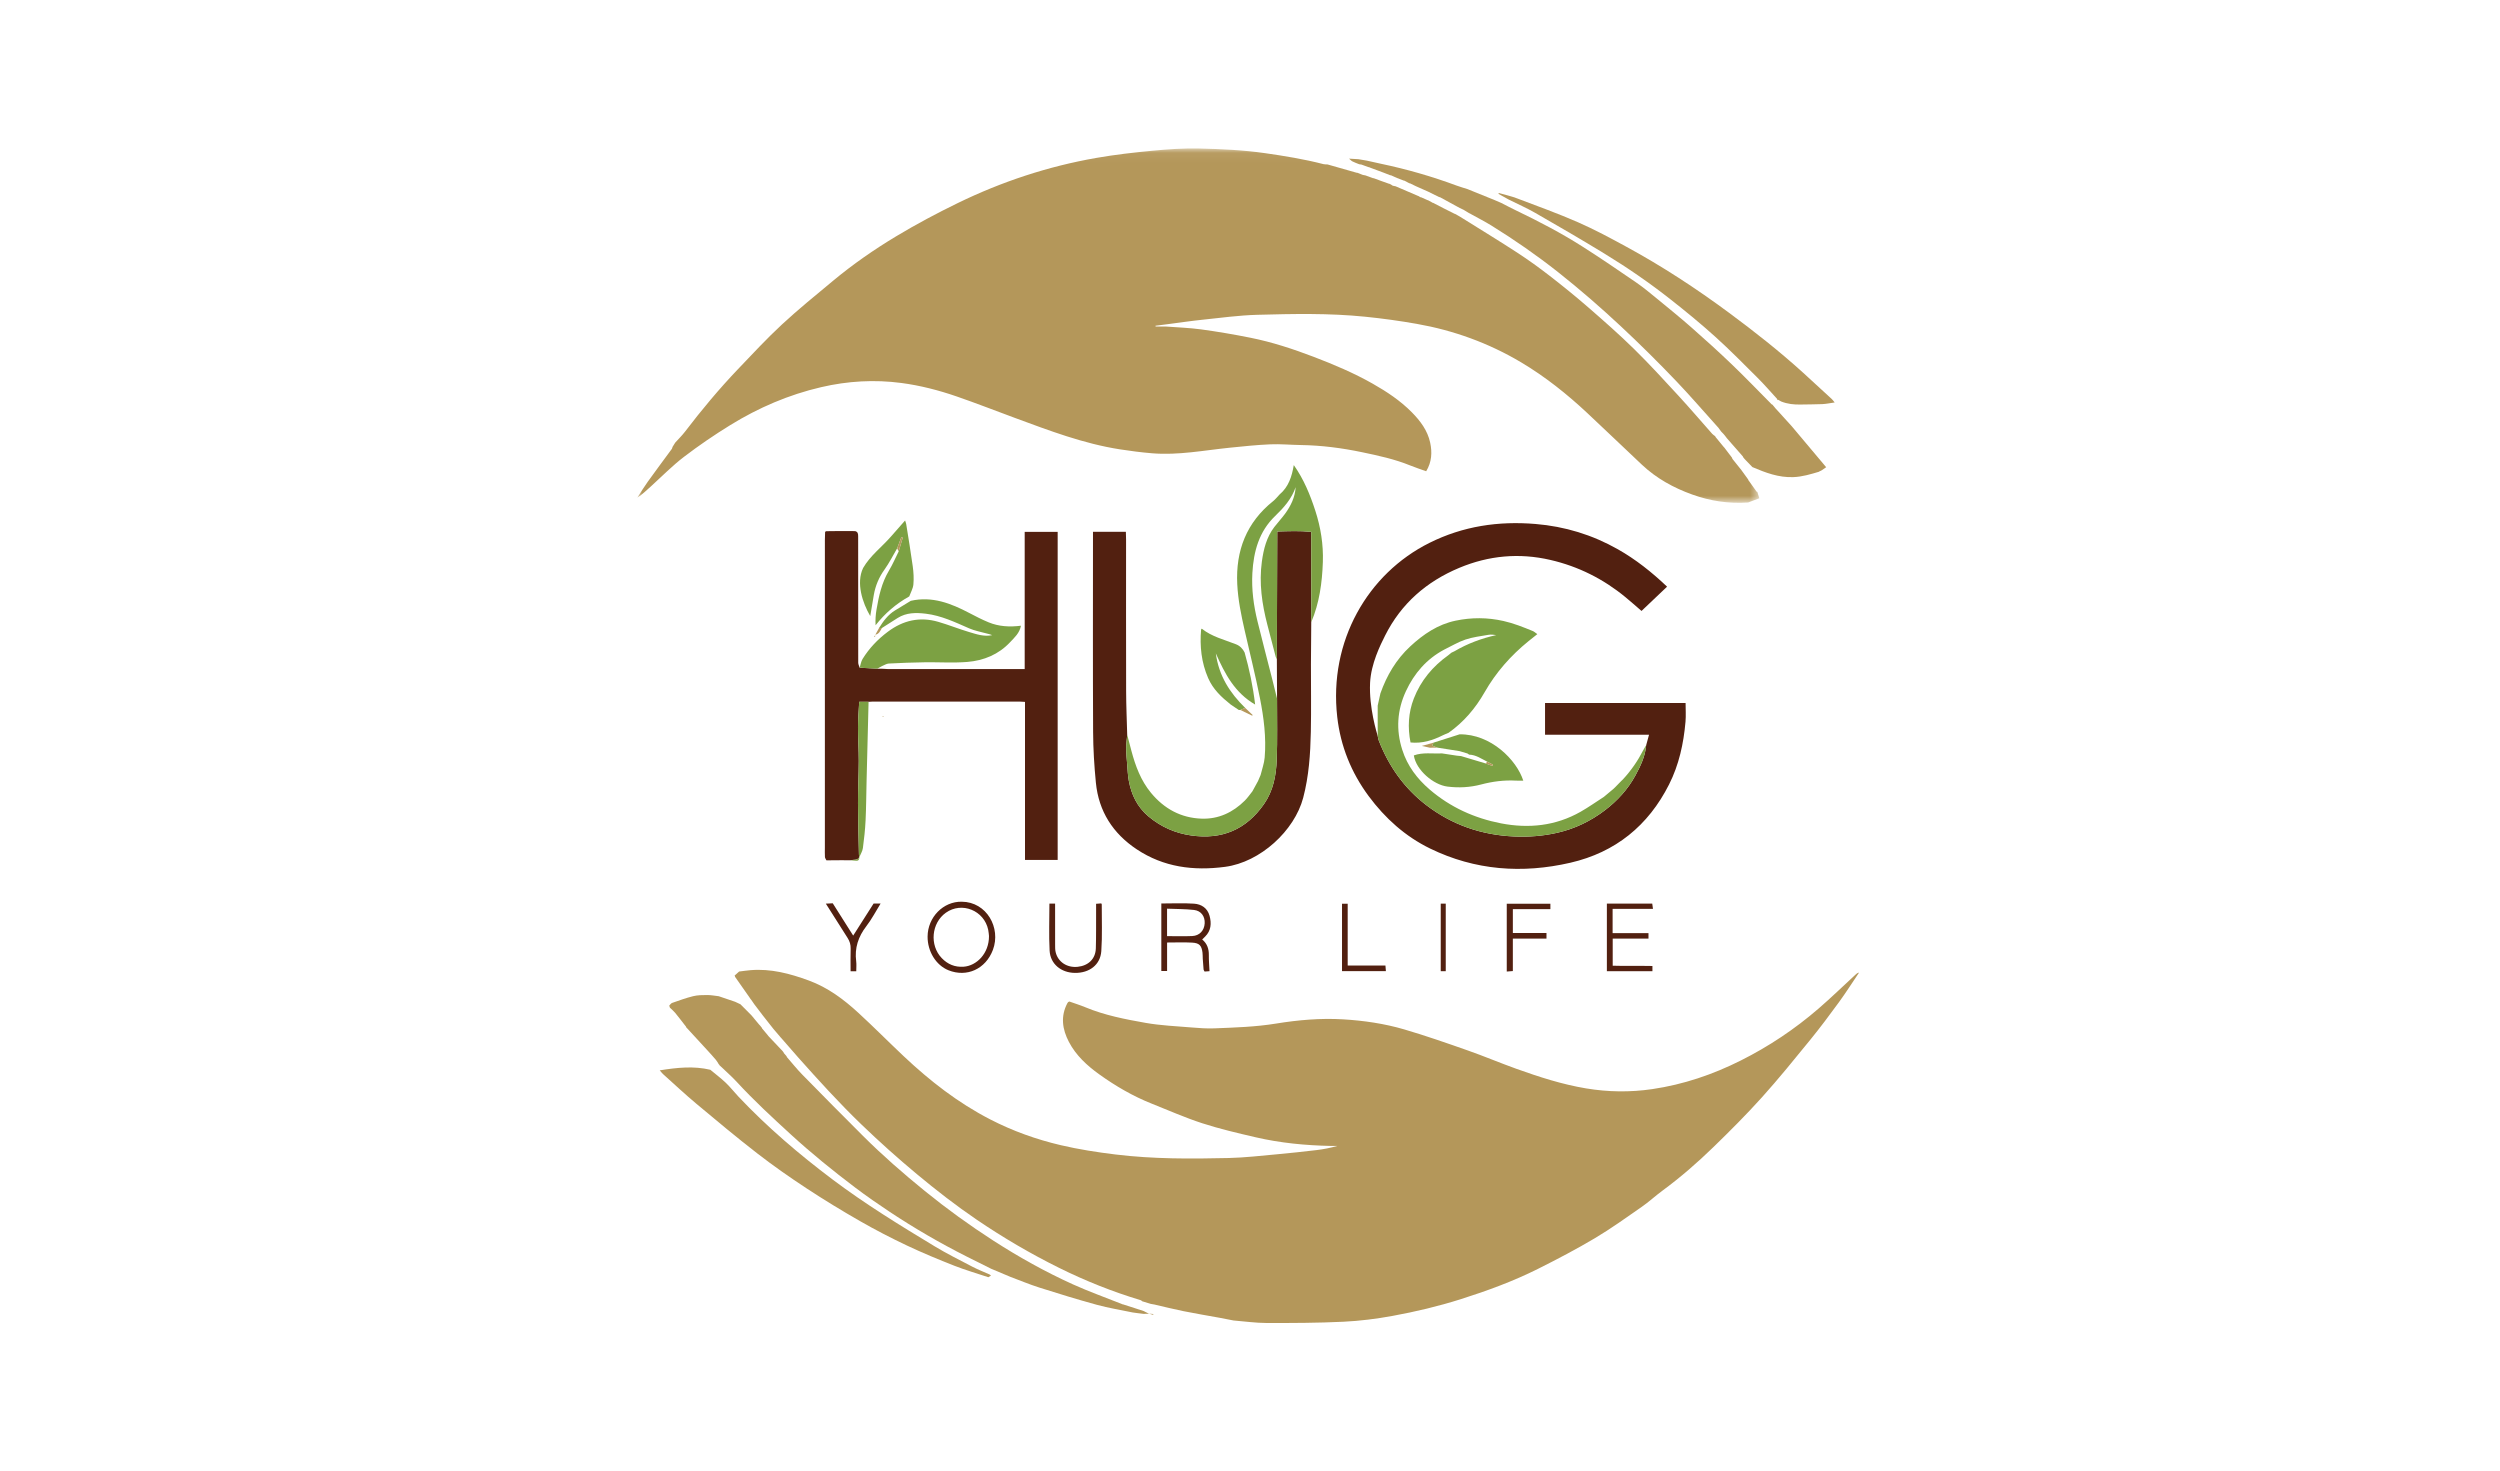
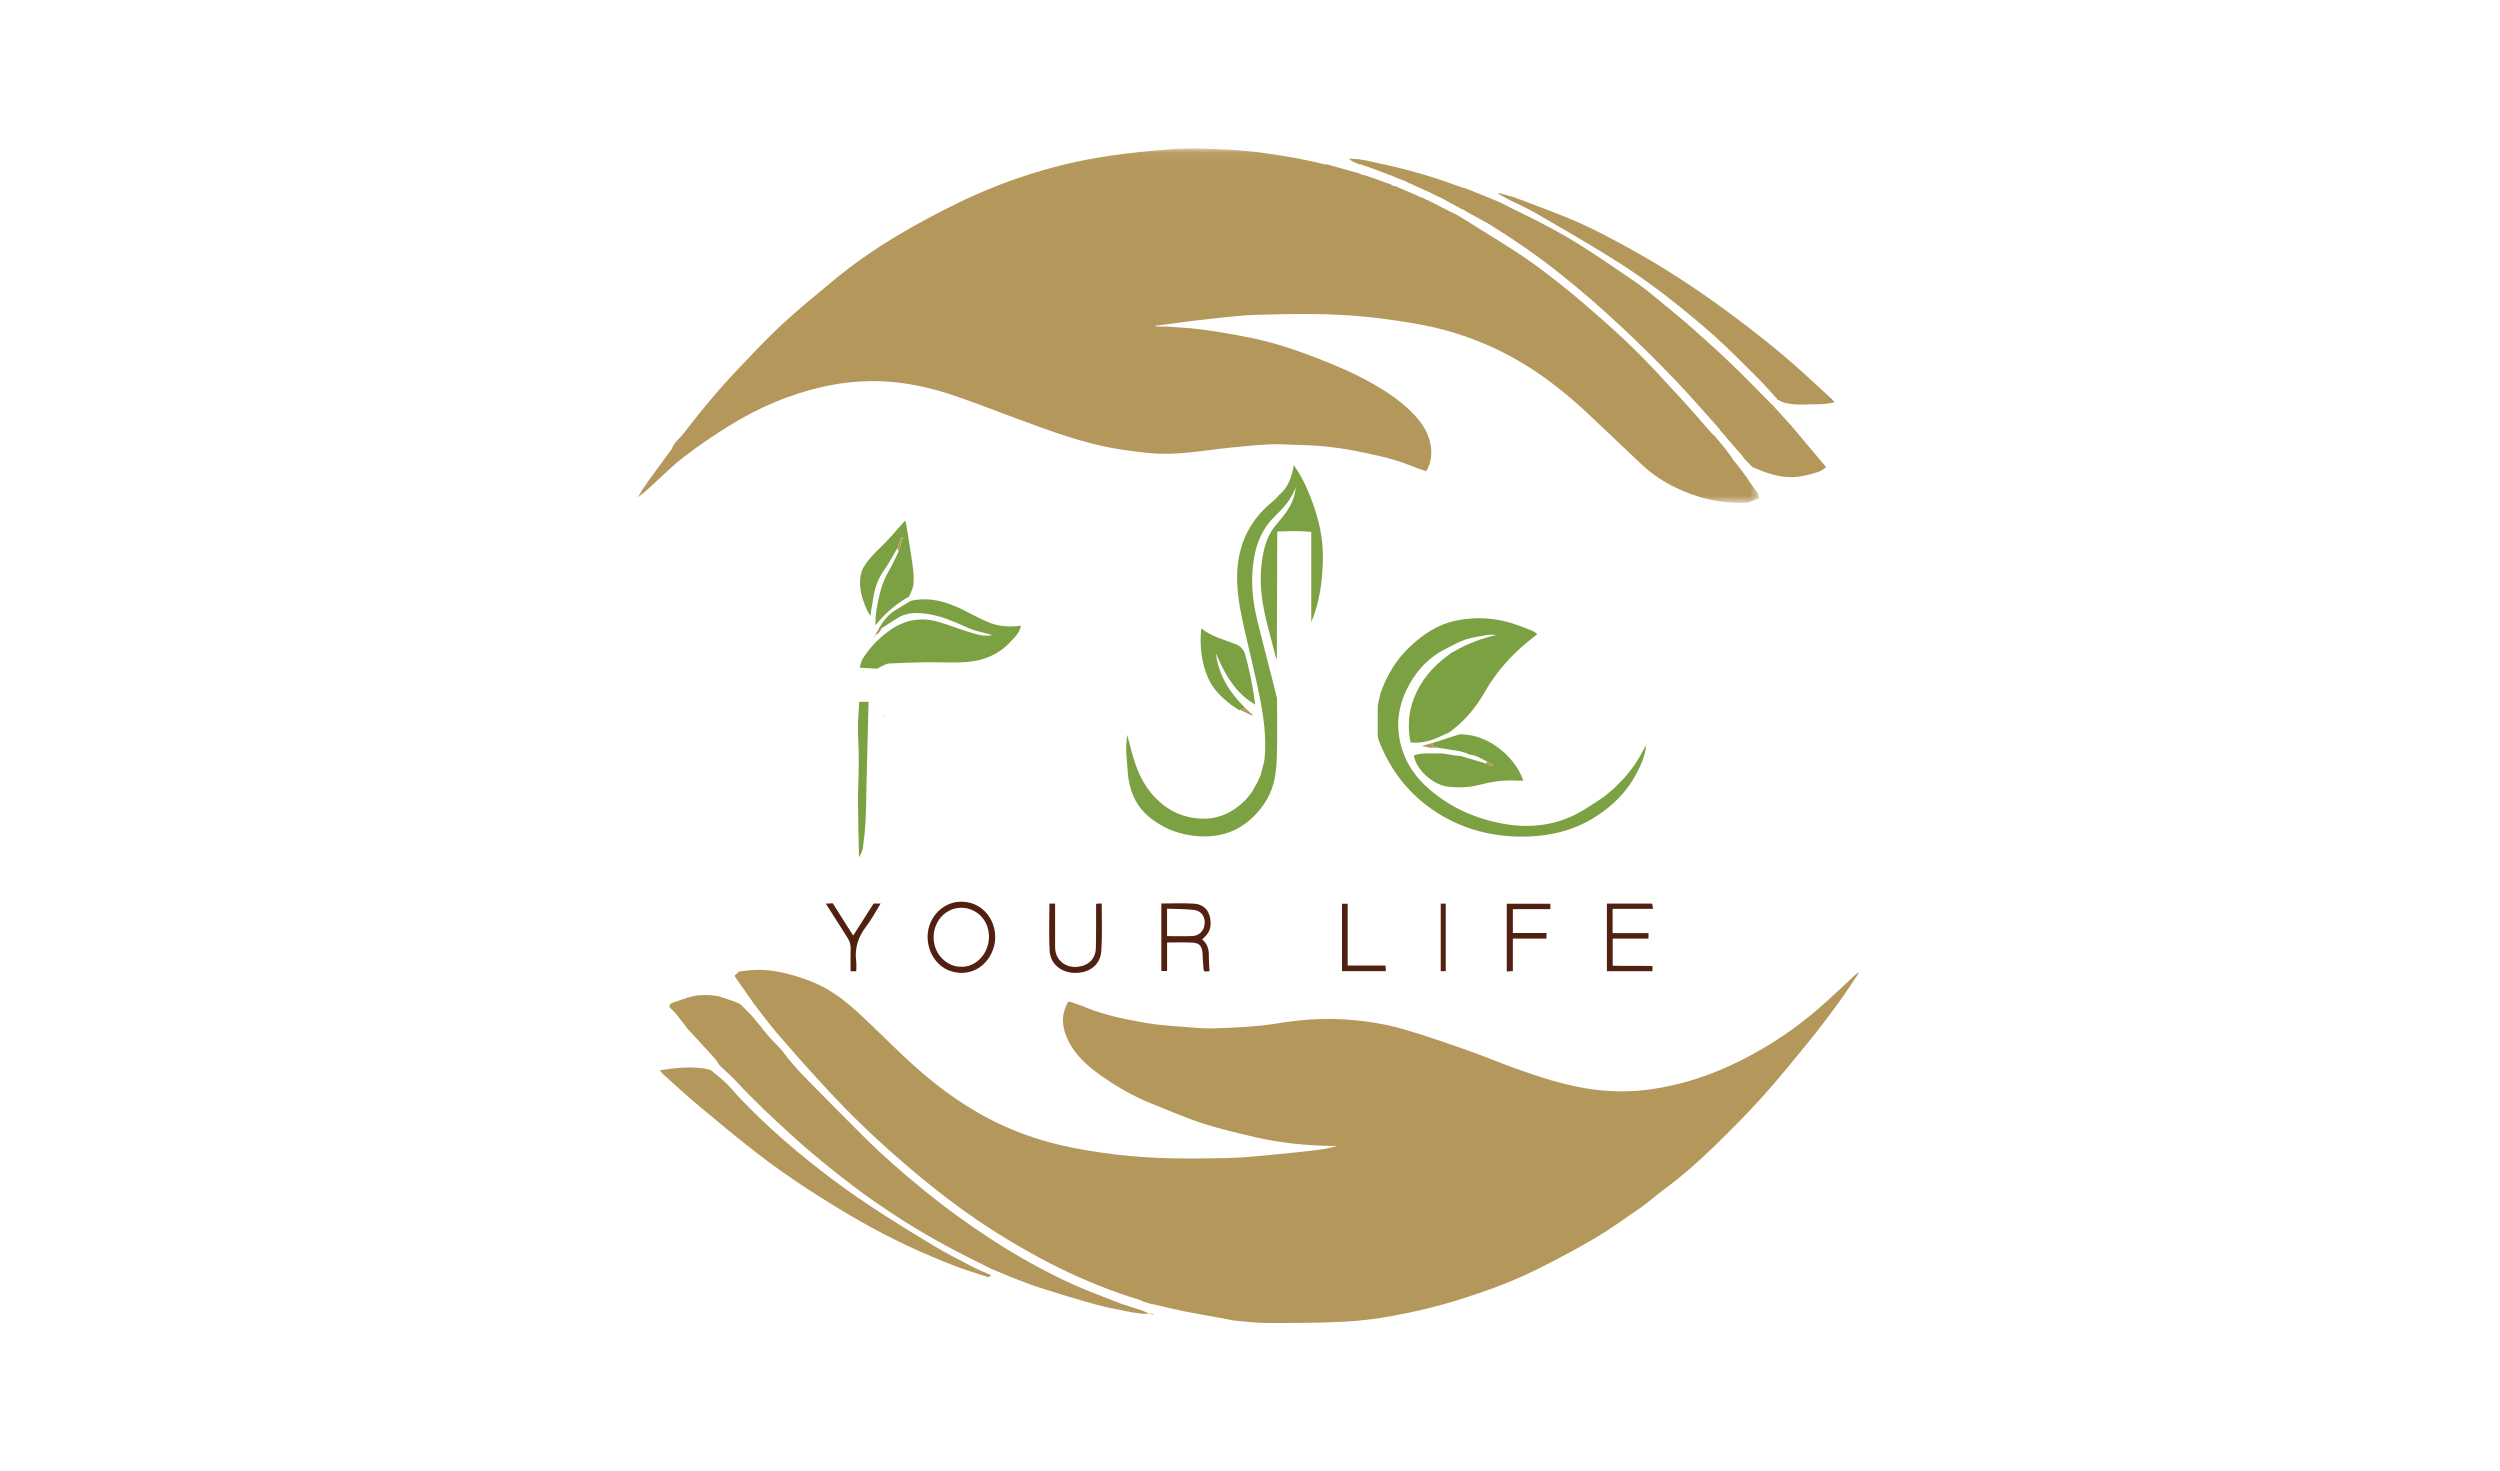
<svg xmlns="http://www.w3.org/2000/svg" xmlns:xlink="http://www.w3.org/1999/xlink" width="255" height="150" viewBox="0 0 255 150">
  <defs>
    <polygon id="hug-your-life-a" points="0 .053 114.453 .053 114.453 36.202 0 36.202" />
    <polygon id="hug-your-life-c" points="0 119.947 124.622 119.947 124.622 .139 0 .139" />
  </defs>
  <g fill="none" fill-rule="evenodd" transform="translate(65 15)">
    <g transform="translate(0 .086)">
      <mask id="hug-your-life-b" fill="#fff">
        <use xlink:href="#hug-your-life-a" />
      </mask>
      <path fill="#B4975A" d="M3.872,30.063 C4.208,29.689 4.572,29.336 4.876,28.938 C6.572,26.715 8.361,24.571 10.291,22.549 C11.761,21.01 13.212,19.445 14.771,17.999 C16.443,16.45 18.22,15.011 19.974,13.552 C22,11.868 24.164,10.365 26.416,9.012 C28.45,7.79 30.552,6.669 32.686,5.63 C37.179,3.443 41.894,1.883 46.82,1.022 C48.699,0.693 50.602,0.473 52.503,0.293 C54.109,0.141 55.731,0.02 57.341,0.061 C59.573,0.119 61.807,0.214 64.029,0.535 C66.036,0.825 68.03,1.145 69.993,1.656 C70.124,1.69 70.268,1.678 70.407,1.687 C71.376,1.963 72.346,2.24 73.316,2.516 C73.355,2.537 73.396,2.543 73.44,2.534 C73.628,2.607 73.816,2.681 74.004,2.754 C74.096,2.772 74.188,2.79 74.279,2.807 C74.515,2.893 74.75,2.978 74.985,3.064 C75.023,3.089 75.064,3.097 75.109,3.088 C75.346,3.175 75.582,3.263 75.818,3.35 L75.826,3.354 C76.1,3.451 76.374,3.548 76.648,3.645 C76.675,3.668 76.705,3.674 76.739,3.661 C76.802,3.697 76.865,3.733 76.928,3.769 L76.936,3.775 C76.977,3.802 77.019,3.829 77.061,3.857 C77.157,3.876 77.252,3.895 77.348,3.914 C78.125,4.247 78.903,4.58 79.68,4.914 L79.686,4.908 C79.739,4.942 79.791,4.976 79.843,5.01 C79.878,5.036 79.917,5.046 79.961,5.04 C80.154,5.126 80.347,5.212 80.54,5.298 C80.568,5.326 80.601,5.335 80.639,5.327 C80.791,5.41 80.944,5.493 81.096,5.575 C81.119,5.604 81.149,5.615 81.186,5.608 C81.526,5.785 81.867,5.961 82.207,6.138 L82.209,6.139 L83.317,6.696 L83.356,6.723 L83.403,6.723 L83.866,6.985 L83.863,6.982 C84.006,7.071 84.149,7.159 84.292,7.248 L84.296,7.25 C86.124,8.395 87.967,9.515 89.773,10.693 C90.905,11.432 92.005,12.225 93.073,13.053 C94.42,14.098 95.746,15.172 97.031,16.29 C98.611,17.663 100.185,19.049 101.677,20.514 C103.245,22.054 104.731,23.68 106.22,25.297 C107.386,26.563 108.501,27.875 109.644,29.163 C109.732,29.263 109.855,29.332 109.963,29.416 C109.957,29.45 109.968,29.478 109.995,29.5 C110.266,29.83 110.537,30.16 110.807,30.49 L110.805,30.486 C110.85,30.536 110.896,30.587 110.941,30.637 C110.941,30.637 110.934,30.638 110.934,30.638 C111.175,30.954 111.415,31.27 111.655,31.586 C111.672,31.63 111.69,31.675 111.707,31.719 L112.489,32.697 L112.491,32.7 C112.533,32.751 112.575,32.802 112.618,32.853 L112.611,32.851 C112.846,33.175 113.081,33.5 113.316,33.824 C113.316,33.874 113.336,33.914 113.376,33.945 L114.159,35.044 C114.18,35.074 114.21,35.088 114.247,35.086 C114.312,35.291 114.377,35.496 114.453,35.738 C114.049,35.89 113.679,36.029 113.31,36.169 C111.347,36.306 109.45,36.021 107.599,35.353 C105.69,34.666 103.951,33.705 102.468,32.309 C100.62,30.568 98.787,28.809 96.934,27.073 C94.84,25.112 92.604,23.328 90.136,21.862 C86.837,19.903 83.284,18.613 79.503,17.947 C77.755,17.639 76.004,17.396 74.237,17.218 C70.566,16.848 66.892,16.924 63.219,17.025 C61.357,17.077 59.498,17.335 57.641,17.528 C56.473,17.649 55.31,17.824 54.144,17.975 C53.717,18.029 53.289,18.084 52.862,18.138 C52.864,18.164 52.867,18.19 52.869,18.217 L53.876,18.217 C55.094,18.311 56.321,18.349 57.529,18.514 C59.214,18.745 60.894,19.032 62.562,19.367 C64.755,19.808 66.878,20.504 68.966,21.3 C71.035,22.089 73.075,22.951 75.004,24.043 C76.448,24.861 77.834,25.779 79.008,26.969 C79.876,27.849 80.614,28.827 80.879,30.069 C81.09,31.06 81.042,32.034 80.472,32.982 C79.911,32.78 79.367,32.607 78.841,32.391 C77.255,31.744 75.591,31.387 73.926,31.039 C71.87,30.609 69.792,30.339 67.687,30.308 C66.649,30.293 65.608,30.191 64.573,30.235 C63.194,30.294 61.818,30.439 60.444,30.579 C57.808,30.847 55.189,31.369 52.522,31.149 C51.423,31.059 50.326,30.918 49.237,30.748 C45.525,30.169 42.034,28.838 38.533,27.546 C36.548,26.813 34.576,26.041 32.575,25.35 C30.746,24.718 28.864,24.233 26.949,23.979 C24.207,23.616 21.476,23.773 18.766,24.403 C15.453,25.172 12.375,26.495 9.495,28.27 C7.869,29.272 6.283,30.353 4.766,31.512 C3.581,32.417 2.528,33.495 1.421,34.5 C0.97,34.91 0.53,35.332 -1.39049826e-05,35.68 C0.357,35.134 0.696,34.574 1.076,34.045 C1.883,32.921 2.712,31.814 3.529,30.698 C3.567,30.645 3.574,30.569 3.596,30.504 C3.688,30.357 3.78,30.21 3.872,30.063" mask="url(#hug-your-life-b)" />
    </g>
    <path fill="#B4975A" d="M52.752,118.062 C52.63,118.041 52.509,118.02 52.387,117.999 C52.095,117.91 51.804,117.822 51.512,117.733 L51.516,117.736 C51.462,117.696 51.413,117.636 51.353,117.619 C48.479,116.756 45.699,115.646 43.015,114.315 C40.107,112.874 37.31,111.233 34.623,109.406 C32.503,107.965 30.485,106.396 28.515,104.756 C26.569,103.135 24.687,101.451 22.862,99.693 C20.591,97.506 18.477,95.175 16.383,92.823 C15.817,92.187 15.263,91.54 14.704,90.898 L14.705,90.9 C14.659,90.85 14.614,90.801 14.568,90.751 L14.574,90.752 C14.339,90.476 14.104,90.201 13.868,89.925 L13.871,89.927 C13.503,89.459 13.134,88.992 12.766,88.524 L12.77,88.527 C12.488,88.158 12.207,87.788 11.926,87.418 L11.929,87.422 C11.834,87.284 11.739,87.145 11.644,87.007 L11.646,87.01 C11.604,86.958 11.562,86.905 11.52,86.852 L11.526,86.849 C11.009,86.113 10.493,85.376 9.977,84.639 C9.977,84.59 9.96,84.549 9.925,84.514 C10.08,84.375 10.235,84.235 10.39,84.096 C10.778,84.049 11.165,83.99 11.555,83.957 C13.627,83.785 15.572,84.305 17.496,85.011 C19.446,85.727 21.064,86.939 22.564,88.318 C24.127,89.756 25.623,91.266 27.167,92.724 C29.843,95.248 32.72,97.489 36.011,99.183 C38.304,100.364 40.703,101.223 43.195,101.807 C45.031,102.237 46.898,102.528 48.778,102.757 C52.626,103.227 56.484,103.209 60.343,103.117 C61.976,103.078 63.607,102.886 65.237,102.739 C66.591,102.616 67.944,102.468 69.294,102.308 C70,102.224 70.7,102.088 71.404,101.885 C71.17,101.885 70.935,101.889 70.701,101.884 C68.136,101.831 65.589,101.584 63.089,101.005 C61.255,100.58 59.415,100.15 57.626,99.571 C55.879,99.005 54.192,98.254 52.483,97.575 C50.566,96.813 48.791,95.78 47.124,94.584 C45.889,93.698 44.755,92.663 44.029,91.277 C43.352,89.982 43.16,88.663 43.878,87.313 C43.899,87.274 43.93,87.239 43.961,87.207 C43.975,87.192 44,87.187 44.074,87.154 C44.593,87.34 45.162,87.515 45.709,87.742 C47.681,88.561 49.766,88.965 51.846,89.332 C53.385,89.603 54.961,89.67 56.523,89.8 C57.304,89.866 58.092,89.923 58.874,89.892 C60.97,89.809 63.067,89.744 65.146,89.406 C67.405,89.039 69.683,88.837 71.974,88.972 C74.093,89.097 76.196,89.402 78.231,89.999 C80.412,90.64 82.564,91.391 84.71,92.145 C86.38,92.731 88.012,93.424 89.678,94.021 C91.998,94.853 94.347,95.611 96.782,96.017 C99.02,96.389 101.27,96.423 103.536,96.089 C106.718,95.621 109.702,94.605 112.566,93.169 C115.429,91.733 118.071,89.967 120.49,87.877 C121.783,86.76 123.01,85.567 124.267,84.409 C124.361,84.322 124.452,84.232 124.622,84.207 C123.943,85.212 123.292,86.237 122.578,87.217 C121.628,88.52 120.661,89.814 119.643,91.065 C118.029,93.047 116.419,95.036 114.71,96.935 C113.134,98.686 111.464,100.357 109.773,101.999 C108.138,103.588 106.417,105.087 104.576,106.441 C103.851,106.975 103.187,107.593 102.449,108.106 C100.88,109.197 99.324,110.317 97.683,111.293 C95.804,112.41 93.861,113.428 91.906,114.409 C89.369,115.681 86.71,116.656 84.004,117.515 C81.717,118.24 79.389,118.792 77.038,119.222 C75.386,119.524 73.706,119.737 72.03,119.817 C69.422,119.942 66.807,119.952 64.196,119.946 C63.069,119.943 61.944,119.779 60.818,119.689 C60.35,119.597 59.882,119.502 59.413,119.416 C58.174,119.189 56.932,118.984 55.697,118.735 C54.71,118.537 53.734,118.288 52.752,118.062" />
-     <path fill="#522010" d="M102.909 61.012C102.999 60.681 103.09 60.349 103.201 59.945L92.594 59.945 92.594 56.704 106.93 56.704C106.93 57.349 106.976 57.989 106.921 58.62 106.727 60.844 106.258 63.007 105.246 65.012 103.123 69.22 99.77 71.939 95.182 72.998 90.271 74.131 85.458 73.782 80.876 71.552 78.337 70.315 76.282 68.467 74.603 66.202 72.821 63.796 71.734 61.099 71.398 58.127 70.524 50.407 74.495 43.518 80.811 40.37 84.235 38.663 87.845 38.13 91.627 38.446 94.618 38.695 97.414 39.549 100.019 41.024 101.837 42.053 103.465 43.343 105.042 44.84 104.161 45.677 103.303 46.493 102.435 47.317 101.864 46.825 101.347 46.365 100.813 45.925 98.55 44.057 95.992 42.773 93.135 42.112 89.956 41.376 86.856 41.661 83.846 42.92 80.505 44.318 77.927 46.555 76.284 49.82 75.785 50.812 74.844 52.699 74.748 54.649 74.624 57.187 75.443 59.777 75.525 60.071 75.561 60.225 75.578 60.386 75.635 60.532 76.659 63.16 78.225 65.392 80.475 67.117 83.113 69.14 86.111 70.168 89.416 70.319 90.916 70.388 92.398 70.276 93.874 69.935 95.655 69.523 97.247 68.749 98.687 67.657 99.962 66.689 101.037 65.52 101.807 64.105 102.335 63.136 102.815 62.14 102.909 61.012M24.976 53.212C25.16 53.222 25.344 53.242 25.528 53.242 29.949 53.243 34.37 53.243 38.79 53.242L39.518 53.242 39.518 39.248 42.882 39.248 42.882 72.713 39.55 72.713 39.55 56.593C39.344 56.581 39.211 56.566 39.077 56.566 34.032 56.565 28.986 56.566 23.941 56.566 23.825 56.567 23.71 56.58 23.594 56.587L22.637 56.587C22.592 57.492 22.516 58.336 22.515 59.18 22.514 60.33 22.597 61.481 22.595 62.632 22.592 64.06 22.511 65.488 22.514 66.915 22.519 68.666 22.575 70.417 22.611 72.168 22.612 72.259 22.636 72.35 22.649 72.441 22.433 72.791 22.057 72.664 21.75 72.745 21.404 72.744 21.058 72.743 20.713 72.743 20.576 72.744 20.439 72.745 20.302 72.746 20.169 72.747 20.036 72.748 19.903 72.749 19.701 72.752 19.498 72.754 19.296 72.756 19.243 72.643 19.151 72.532 19.144 72.416 19.123 72.093 19.137 71.769 19.137 71.445 19.137 60.984 19.137 50.522 19.138 40.061 19.138 39.784 19.153 39.507 19.162 39.23 19.207 39.232 19.246 39.216 19.277 39.182 19.695 39.178 20.113 39.173 20.531 39.168 20.853 39.168 21.175 39.169 21.497 39.169 21.737 39.171 21.978 39.172 22.218 39.173 22.501 39.243 22.533 39.438 22.532 39.7 22.523 41.41 22.534 43.121 22.535 44.831 22.535 47.42 22.53 50.009 22.539 52.597 22.539 52.767 22.635 52.937 22.686 53.107 23.282 53.14 23.879 53.173 24.476 53.206 24.643 53.208 24.809 53.21 24.976 53.212M68.748 48.464C68.737 49.899 68.719 51.334 68.716 52.77 68.711 55.063 68.754 57.356 68.705 59.648 68.657 61.91 68.509 64.162 67.925 66.375 67.038 69.731 63.56 72.941 59.955 73.418 56.738 73.843 53.696 73.458 50.944 71.628 48.518 70.014 47.069 67.758 46.781 64.842 46.611 63.118 46.505 61.381 46.497 59.65 46.464 53.049 46.484 46.449 46.484 39.849 46.484 39.665 46.484 39.481 46.484 39.246L49.838 39.246C49.845 39.482 49.859 39.748 49.859 40.014 49.86 45.178 49.851 50.343 49.865 55.507 49.869 56.988 49.937 58.469 49.975 59.95 49.937 60.408 49.868 60.866 49.87 61.324 49.872 61.876 49.926 62.428 49.971 62.978 50.015 63.528 50.036 64.084 50.136 64.625 50.401 66.065 51.004 67.322 52.157 68.285 53.428 69.346 54.87 69.984 56.508 70.218 59.634 70.664 62.108 69.62 63.923 67.024 64.871 65.668 65.166 64.104 65.227 62.511 65.306 60.431 65.255 58.346 65.26 56.264L65.239 52.236C65.253 47.916 65.267 43.596 65.281 39.214 66.466 39.18 67.557 39.129 68.748 39.25L68.748 48.464z" />
    <path fill="#B4975A" d="M14.684 92.062C14.719 92.097 14.754 92.133 14.789 92.168 14.84 92.234 14.891 92.299 14.941 92.365 14.936 92.396 14.946 92.42 14.972 92.437 15.06 92.539 15.148 92.64 15.237 92.741 15.236 92.786 15.253 92.822 15.287 92.851 15.8 93.439 16.287 94.053 16.833 94.61 18.887 96.706 20.95 98.794 23.029 100.866 25.024 102.856 27.143 104.704 29.331 106.481 31.572 108.301 33.902 109.985 36.328 111.549 38.928 113.224 41.62 114.728 44.432 116.002 46.065 116.741 47.759 117.344 49.425 118.008 49.454 118.038 49.488 118.049 49.529 118.039L50.385 118.315 50.384 118.311C50.803 118.449 51.222 118.587 51.641 118.725 51.828 118.817 52.015 118.908 52.203 119 52.016 119.005 51.83 119.01 51.643 119.015 51.463 118.993 51.283 118.971 51.102 118.949 50.912 118.923 50.722 118.897 50.532 118.872 49.317 118.617 48.087 118.42 46.892 118.094 44.919 117.554 42.962 116.951 41.012 116.332 40.008 116.013 39.034 115.603 38.046 115.234L36.087 114.409 36.085 114.408C35.246 113.989 34.405 113.575 33.569 113.152 30.879 111.793 28.275 110.283 25.764 108.618 24.56 107.819 23.369 106.994 22.217 106.123 19.957 104.412 17.753 102.629 15.661 100.712 13.779 98.987 11.901 97.255 10.168 95.373 9.609 94.766 8.981 94.224 8.385 93.652 8.373 93.609 8.348 93.574 8.311 93.548 8.215 93.399 8.134 93.238 8.02 93.104 7.74 92.774 7.449 92.454 7.157 92.135 6.434 91.345 5.707 90.559 4.982 89.771 4.984 89.724 4.966 89.688 4.927 89.662 4.575 89.211 4.231 88.752 3.867 88.31 3.71 88.118 3.512 87.96 3.333 87.787 3.309 87.716 3.285 87.645 3.262 87.574 3.359 87.479 3.439 87.338 3.555 87.298 4.266 87.052 4.975 86.789 5.703 86.61 6.162 86.498 6.654 86.493 7.132 86.493 7.519 86.492 7.907 86.569 8.294 86.612L8.292 86.608C8.847 86.797 9.401 86.985 9.956 87.173L9.956 87.169C10.145 87.257 10.335 87.346 10.524 87.435L10.523 87.434C10.894 87.806 11.264 88.178 11.634 88.549L11.632 88.547C11.719 88.648 11.805 88.749 11.892 88.851L11.886 88.851C12.076 89.079 12.266 89.307 12.456 89.535L12.455 89.529C12.499 89.579 12.543 89.63 12.588 89.68L12.585 89.678 12.723 89.852C12.719 89.886 12.732 89.913 12.76 89.933 12.946 90.154 13.132 90.376 13.318 90.597L13.335 90.624C13.372 90.668 13.41 90.712 13.447 90.757L13.456 90.763C13.773 91.099 14.09 91.435 14.408 91.77 14.445 91.809 14.482 91.848 14.519 91.887 14.574 91.945 14.629 92.004 14.684 92.062M112.791 31.621C112.794 31.585 112.781 31.557 112.752 31.536 112.209 30.917 111.666 30.297 111.123 29.678 111.094 29.637 111.064 29.596 111.035 29.555 110.966 29.47 110.898 29.385 110.829 29.3L110.831 29.302C110.74 29.206 110.648 29.111 110.557 29.015L110.56 29.019C110.462 28.885 110.365 28.751 110.267 28.618L110.263 28.612C110.219 28.564 110.175 28.517 110.131 28.47L110.132 28.47C108.775 26.963 107.451 25.426 106.054 23.957 104.214 22.023 102.317 20.146 100.365 18.319 98.292 16.38 96.157 14.525 93.932 12.765 91.761 11.047 89.49 9.474 87.14 8.017 86.439 7.582 85.701 7.209 84.98 6.808 84.957 6.772 84.925 6.757 84.883 6.764 84.683 6.642 84.484 6.521 84.284 6.399 84.155 6.338 84.025 6.277 83.895 6.216 83.236 5.856 82.577 5.496 81.918 5.136 81.884 5.108 81.846 5.098 81.803 5.107L80.681 4.552 80.684 4.553C80.267 4.367 79.849 4.182 79.431 3.997L79.432 3.998C79.245 3.907 79.058 3.817 78.872 3.726L78.826 3.701 78.773 3.703C78.62 3.623 78.467 3.543 78.314 3.463 78.285 3.433 78.25 3.421 78.209 3.428 77.97 3.337 77.731 3.246 77.492 3.155L77.492 3.155C77.304 3.07 77.115 2.985 76.926 2.9L76.869 2.877 76.809 2.879C76.573 2.786 76.337 2.693 76.102 2.601L76.102 2.603C75.635 2.429 75.168 2.255 74.701 2.081 74.666 2.052 74.626 2.041 74.58 2.048 74.343 1.961 74.107 1.874 73.87 1.787 73.793 1.776 73.717 1.765 73.64 1.753 73.41 1.659 73.172 1.579 72.951 1.465 72.821 1.398 72.719 1.277 72.604 1.181 72.922 1.2 73.24 1.219 73.558 1.239 73.845 1.287 74.132 1.336 74.42 1.384 74.909 1.493 75.396 1.607 75.886 1.71 78.504 2.261 81.068 2.999 83.576 3.93 83.941 4.065 84.317 4.17 84.688 4.289 85.616 4.665 86.545 5.041 87.473 5.417 87.69 5.511 87.907 5.604 88.124 5.698 88.614 5.947 89.099 6.207 89.595 6.444 91.943 7.569 94.251 8.772 96.446 10.172 98.288 11.345 100.092 12.578 101.893 13.814 102.594 14.295 103.252 14.84 103.911 15.38 105.123 16.375 106.343 17.362 107.521 18.397 108.924 19.631 110.311 20.886 111.659 22.18 113.031 23.496 114.347 24.871 115.688 26.22 115.711 26.252 115.742 26.269 115.782 26.269 115.889 26.399 115.996 26.529 116.104 26.659 116.15 26.708 116.196 26.757 116.242 26.806L117.764 28.483C118.915 29.853 120.066 31.223 121.269 32.655 121.096 32.776 120.958 32.872 120.82 32.967 120.769 32.994 120.719 33.02 120.668 33.046 120.617 33.046 120.579 33.069 120.553 33.113 119.693 33.368 118.845 33.63 117.928 33.666 116.423 33.726 115.082 33.213 113.743 32.643L113.742 32.642C113.514 32.406 113.287 32.171 113.06 31.935L113.062 31.939C113.016 31.889 112.971 31.839 112.925 31.79L112.928 31.793C112.882 31.736 112.837 31.679 112.791 31.621" />
    <path fill="#7CA143" d="M102.909 61.012C102.815 62.14 102.335 63.136 101.807 64.105 101.037 65.52 99.962 66.689 98.687 67.657 97.247 68.749 95.655 69.523 93.874 69.935 92.398 70.276 90.916 70.388 89.416 70.319 86.111 70.168 83.113 69.14 80.475 67.117 78.225 65.392 76.659 63.16 75.635 60.532 75.578 60.386 75.561 60.225 75.525 60.071 75.525 59.039 75.525 58.007 75.525 56.974L75.528 56.958C75.619 56.547 75.71 56.137 75.802 55.726 76.449 53.898 77.408 52.266 78.839 50.937 80.176 49.695 81.66 48.687 83.473 48.308 85.092 47.969 86.718 47.972 88.35 48.34 89.392 48.574 90.368 48.966 91.346 49.367 91.486 49.424 91.603 49.54 91.807 49.681 91.474 49.947 91.192 50.168 90.914 50.393 89.104 51.861 87.587 53.582 86.429 55.61 85.494 57.249 84.301 58.654 82.754 59.746 82.564 59.828 82.37 59.899 82.186 59.991 81.143 60.513 80.06 60.854 78.873 60.732 78.574 59.207 78.646 57.698 79.21 56.248 79.922 54.418 81.136 52.968 82.73 51.831 82.841 51.752 82.942 51.659 83.047 51.573 83.149 51.525 83.255 51.486 83.351 51.43 84.681 50.646 86.106 50.117 87.619 49.778 87.355 49.744 87.08 49.706 86.82 49.751 86.032 49.888 85.224 49.983 84.471 50.236 83.72 50.489 83.027 50.913 82.308 51.261 80.514 52.215 79.254 53.672 78.407 55.493 77.502 57.438 77.377 59.448 78.035 61.495 78.556 63.121 79.539 64.426 80.825 65.53 82.941 67.346 85.402 68.458 88.109 68.983 90.929 69.529 93.673 69.247 96.217 67.802 97.034 67.338 97.804 66.79 98.596 66.28 98.922 66.008 99.247 65.736 99.573 65.464L99.572 65.465C99.62 65.418 99.668 65.372 99.716 65.326L99.714 65.33C99.943 65.095 100.172 64.861 100.401 64.627L100.404 64.626C100.452 64.58 100.499 64.535 100.546 64.49 101.37 63.599 102.052 62.61 102.605 61.53 102.696 61.352 102.807 61.185 102.909 61.012M65.26 56.264C65.255 58.346 65.306 60.431 65.227 62.511 65.166 64.104 64.871 65.668 63.923 67.025 62.108 69.62 59.634 70.664 56.508 70.218 54.87 69.984 53.428 69.346 52.157 68.285 51.004 67.322 50.401 66.065 50.136 64.625 50.036 64.084 50.015 63.528 49.971 62.978 49.926 62.428 49.871 61.876 49.87 61.324 49.868 60.866 49.937 60.408 49.975 59.95 50.118 60.495 50.259 61.041 50.404 61.586 50.817 63.131 51.365 64.614 52.399 65.867 53.743 67.495 55.462 68.436 57.578 68.503 59.296 68.558 60.758 67.867 61.971 66.662 62.26 66.375 62.491 66.03 62.748 65.711 62.943 65.354 63.137 64.997 63.332 64.641L63.328 64.642 63.576 64.065 63.582 64.051C63.725 63.457 63.946 62.869 63.997 62.267 64.169 60.229 63.909 58.209 63.516 56.22 63.057 53.896 62.475 51.597 61.952 49.286 61.601 47.735 61.278 46.183 61.2 44.583 61.033 41.15 62.143 38.291 64.861 36.114 65.109 35.916 65.307 35.656 65.529 35.425 66.438 34.657 66.771 33.602 66.966 32.438 67.99 33.89 68.631 35.459 69.16 37.087 69.715 38.795 69.993 40.546 69.931 42.332 69.858 44.431 69.581 46.505 68.748 48.464L68.748 39.25C67.557 39.129 66.466 39.18 65.281 39.214 65.267 43.596 65.253 47.916 65.239 52.236 65.2 52.156 65.145 52.08 65.123 51.996 64.836 50.905 64.553 49.813 64.27 48.72 63.722 46.607 63.411 44.474 63.71 42.286 63.884 41.017 64.186 39.792 64.983 38.752 65.333 38.295 65.732 37.875 66.071 37.411 66.66 36.604 67.095 35.725 67.156 34.693 66.747 35.882 65.951 36.782 65.066 37.631 63.417 39.215 62.866 41.25 62.742 43.454 62.649 45.13 62.87 46.772 63.269 48.391 63.76 50.383 64.282 52.368 64.788 54.356 64.95 54.991 65.103 55.628 65.26 56.264" />
    <path fill="#B4975A" d="M88.892 5.357C88.543 5.163 88.194 4.969 87.844 4.775 87.855 4.745 87.867 4.716 87.878 4.686 88.492 4.864 89.121 5 89.717 5.226 91.807 6.018 93.913 6.776 95.959 7.672 97.644 8.41 99.271 9.288 100.889 10.168 104.543 12.154 108.018 14.429 111.359 16.902 113.971 18.835 116.528 20.847 118.937 23.035 119.91 23.919 120.875 24.81 121.841 25.701 121.923 25.776 121.986 25.872 122.136 26.051 121.661 26.117 121.27 26.202 120.875 26.22 120.136 26.254 119.394 26.244 118.654 26.262 117.979 26.278 117.32 26.207 116.687 25.955 116.586 25.899 116.485 25.844 116.384 25.787L116.32 25.774 116.268 25.813 116.256 25.801C116.297 25.765 116.299 25.727 116.264 25.687 115.607 24.973 114.974 24.236 114.288 23.552 112.867 22.135 111.457 20.704 109.969 19.36 108.518 18.049 107.001 16.805 105.465 15.593 103.291 13.878 101.01 12.306 98.647 10.864 96.324 9.445 93.969 8.078 91.608 6.722 90.731 6.218 89.799 5.809 88.892 5.357M35.939 114.996C35.986 115.032 36.034 115.068 36.082 115.104 35.992 115.162 35.903 115.219 35.813 115.277 34.657 114.891 33.482 114.553 32.35 114.108 30.721 113.468 29.101 112.798 27.52 112.05 25.899 111.284 24.301 110.457 22.745 109.566 20.888 108.503 19.057 107.389 17.27 106.213 15.557 105.087 13.873 103.909 12.252 102.655 10.14 101.02 8.089 99.306 6.04 97.592 4.875 96.618 3.766 95.577 2.635 94.562 2.534 94.472 2.453 94.36 2.291 94.176 4.064 93.893 5.75 93.712 7.451 94.116 7.979 94.555 8.531 94.969 9.028 95.442 9.493 95.886 9.891 96.4 10.334 96.869 13.272 99.977 16.508 102.74 19.924 105.31 23.242 107.806 26.769 109.97 30.313 112.111 31.569 112.871 32.888 113.529 34.19 114.208 34.756 114.503 35.355 114.735 35.939 114.996" />
    <path fill="#7CA143" d="M24.476 53.206C23.879 53.173 23.282 53.14 22.686 53.107 22.782 52.806 22.823 52.471 22.985 52.21 23.659 51.124 24.521 50.216 25.553 49.443 27.123 48.265 28.824 47.882 30.704 48.427 31.762 48.734 32.788 49.152 33.845 49.466 34.607 49.692 35.378 49.967 36.206 49.784 36.021 49.7 35.826 49.668 35.636 49.615 35.04 49.449 34.419 49.338 33.856 49.093 32.423 48.469 31.016 47.789 29.435 47.598 28.43 47.477 27.455 47.473 26.561 48.035 26.024 48.373 25.49 48.716 24.955 49.056 24.857 49.057 24.759 49.058 24.661 49.059 25.094 48.36 25.573 47.704 26.291 47.265 26.828 46.937 27.367 46.61 27.904 46.282 30.077 45.792 31.99 46.54 33.86 47.521 34.511 47.862 35.168 48.202 35.847 48.481 36.888 48.909 37.987 48.968 39.137 48.823 38.999 49.575 38.481 50.022 38.036 50.499 36.861 51.758 35.342 52.379 33.676 52.517 32.232 52.636 30.771 52.531 29.318 52.553 28.096 52.571 26.874 52.617 25.653 52.681 25.421 52.693 25.196 52.849 24.968 52.939 24.804 53.028 24.64 53.117 24.476 53.206M83.599 62.078C83.74 62.092 83.882 62.106 84.024 62.12 84.859 62.37 85.695 62.62 86.531 62.87 86.765 62.957 86.999 63.044 87.234 63.131 87.251 63.086 87.269 63.041 87.286 62.997 87.09 62.895 86.894 62.794 86.698 62.693 86.105 62.397 85.553 61.995 84.853 61.972 84.796 61.933 84.738 61.895 84.681 61.856 84.411 61.775 84.14 61.695 83.869 61.614 83.119 61.496 82.368 61.378 81.618 61.26 81.449 61.197 81.281 61.135 81.085 61.062 81.132 60.945 81.171 60.85 81.209 60.754L83.877 59.902C87.075 59.858 89.697 62.515 90.374 64.625 90.107 64.625 89.867 64.637 89.627 64.623 88.416 64.557 87.238 64.71 86.062 65.02 84.942 65.315 83.801 65.378 82.629 65.23 81.219 65.052 79.437 63.556 79.211 62.052 80.143 61.714 81.118 61.898 82.072 61.846 82.581 61.923 83.09 62.001 83.599 62.078M23.036 42.937C23.763 41.674 24.936 40.808 25.874 39.733 26.342 39.198 26.812 38.665 27.319 38.089 27.367 38.242 27.414 38.345 27.432 38.453 27.66 39.888 27.904 41.321 28.1 42.761 28.183 43.372 28.222 44.003 28.166 44.615 28.128 45.031 27.891 45.429 27.743 45.835 26.412 46.578 25.274 47.55 24.308 48.777 24.279 48.216 24.316 47.7 24.402 47.192 24.637 45.804 24.932 44.439 25.673 43.205 26.05 42.577 26.338 41.897 26.667 41.241 26.805 40.772 26.944 40.304 27.082 39.837 27.034 39.821 26.986 39.806 26.938 39.79 26.795 40.171 26.651 40.552 26.508 40.933 26.082 41.658 25.705 42.418 25.217 43.099 24.655 43.884 24.298 44.731 24.131 45.669 24.001 46.391 23.887 47.117 23.766 47.841 22.972 46.485 22.305 44.466 23.036 42.937M60.533 56.864C59.592 56.112 58.731 55.315 58.23 54.162 57.537 52.566 57.368 50.918 57.511 49.213 57.512 49.196 57.533 49.181 57.577 49.122 58.604 49.945 59.873 50.244 61.068 50.715 61.474 50.874 61.758 51.166 61.95 51.553 62.432 53.259 62.802 54.986 63.023 56.865 60.932 55.65 59.939 53.73 59.015 51.647 59.319 53.941 60.455 55.685 62.007 57.204 61.843 57.275 61.679 57.347 61.515 57.418 61.464 57.418 61.412 57.418 61.361 57.418L61.342 57.408C61.072 57.227 60.803 57.045 60.533 56.864" />
    <path fill="#522010" d="M35.877 80.475C35.862 80.348 35.849 80.092 35.798 79.845 35.384 77.863 33.105 76.943 31.48 78.097 30.004 79.145 29.793 81.411 31.06 82.729 31.664 83.356 32.394 83.666 33.29 83.605 34.615 83.513 35.887 82.256 35.877 80.475M33.099 76.975C35.65 76.994 37.115 79.652 36.278 81.882 35.54 83.846 33.612 84.717 31.746 83.967 30.476 83.457 29.603 82.049 29.614 80.526 29.628 78.555 31.217 76.935 33.099 76.975M54.04 80.485C54.92 80.485 55.767 80.514 56.612 80.476 57.355 80.443 57.839 79.908 57.878 79.179 57.915 78.479 57.523 77.903 56.799 77.817 55.897 77.711 54.981 77.725 54.04 77.685L54.04 80.485zM53.455 84.041L53.455 77.155C54.584 77.155 55.69 77.1 56.788 77.174 57.538 77.224 58.158 77.616 58.375 78.413 58.587 79.189 58.534 79.925 57.922 80.533 57.824 80.63 57.725 80.726 57.623 80.826 58.127 81.242 58.312 81.78 58.302 82.42 58.295 82.947 58.343 83.475 58.369 84.062 58.251 84.07 58.059 84.084 57.867 84.098 57.821 84.007 57.771 83.951 57.765 83.89 57.732 83.523 57.706 83.155 57.682 82.788 57.669 82.581 57.682 82.371 57.655 82.167 57.56 81.441 57.336 81.188 56.592 81.147 55.764 81.1 54.933 81.136 54.043 81.136L54.043 84.041 53.455 84.041z" />
    <path fill="#7CA143" d="M22.649,72.441 C22.636,72.35 22.612,72.259 22.611,72.168 C22.575,70.417 22.519,68.666 22.514,66.915 C22.511,65.488 22.592,64.06 22.594,62.632 C22.597,61.481 22.514,60.33 22.515,59.18 C22.516,58.336 22.592,57.492 22.637,56.587 L23.594,56.587 C23.526,59.283 23.457,61.98 23.391,64.677 C23.357,66.014 23.353,67.352 23.289,68.687 C23.243,69.628 23.142,70.569 23.015,71.503 C22.972,71.826 22.776,72.129 22.649,72.441" />
    <path fill="#522010" d="M42.04 77.17L42.62 77.17C42.62 78.582 42.617 79.965 42.622 81.348 42.623 81.601 42.617 81.862 42.673 82.106 42.907 83.117 43.833 83.728 44.924 83.615 46.018 83.502 46.742 82.801 46.775 81.739 46.813 80.491 46.795 79.241 46.802 77.992 46.803 77.74 46.802 77.488 46.802 77.187 47.005 77.171 47.176 77.158 47.331 77.146 47.36 77.204 47.379 77.225 47.379 77.245 47.372 78.837 47.444 80.434 47.333 82.018 47.234 83.419 46.115 84.253 44.643 84.236 43.232 84.219 42.131 83.327 42.06 81.962 41.977 80.375 42.04 78.781 42.04 77.17M103.145 80.177L103.145 80.74 99.496 80.74 99.496 83.502C100.818 83.546 102.169 83.501 103.548 83.531L103.548 84.061 98.901 84.061 98.901 77.167 103.529 77.167C103.549 77.315 103.569 77.463 103.602 77.702L99.486 77.702 99.486 80.177 103.145 80.177zM89.311 80.164L92.741 80.164 92.741 80.736 89.31 80.736 89.31 84.048C89.08 84.066 88.909 84.079 88.689 84.097L88.689 77.182 93.14 77.182 93.14 77.734 89.311 77.734 89.311 80.164zM22.338 84.072L21.76 84.072C21.76 83.29 21.742 82.529 21.767 81.769 21.78 81.355 21.67 81.005 21.45 80.663 20.716 79.521 19.995 78.371 19.236 77.172 19.502 77.158 19.701 77.148 19.94 77.135 20.617 78.205 21.293 79.273 22.025 80.43 22.74 79.307 23.426 78.231 24.11 77.157L24.824 77.157C24.328 77.957 23.917 78.758 23.376 79.459 22.543 80.537 22.154 81.7 22.332 83.057 22.373 83.372 22.338 83.698 22.338 84.072M76.315 83.484C76.333 83.703 76.345 83.858 76.36 84.054L71.885 84.054 71.885 77.18 72.464 77.18 72.464 83.484 76.315 83.484z" />
    <mask id="hug-your-life-d" fill="#fff">
      <use xlink:href="#hug-your-life-c" />
    </mask>
    <polygon fill="#522010" points="81.955 84.062 82.466 84.062 82.466 77.171 81.955 77.171" mask="url(#hug-your-life-d)" />
-     <path fill="#B4975A" d="M80.846,61.267 C80.59,61.211 80.334,61.155 80.02,61.086 C80.45,60.966 80.83,60.86 81.209,60.754 C81.171,60.85 81.132,60.946 81.085,61.062 C81.281,61.135 81.449,61.197 81.618,61.26 L80.846,61.267 Z" mask="url(#hug-your-life-d)" />
-     <path fill="#7CA143" d="M21.75 72.745C22.057 72.664 22.433 72.791 22.649 72.441 22.66 72.655 22.585 72.805 22.347 72.797 22.147 72.79 21.949 72.763 21.75 72.745M19.296 72.756C19.498 72.754 19.701 72.752 19.903 72.749 19.701 72.752 19.498 72.754 19.296 72.756M20.302 72.746C20.439 72.745 20.576 72.744 20.713 72.743 20.576 72.744 20.439 72.745 20.302 72.746" mask="url(#hug-your-life-d)" />
+     <path fill="#B4975A" d="M80.846,61.267 C80.59,61.211 80.334,61.155 80.02,61.086 C80.45,60.966 80.83,60.86 81.209,60.754 C81.171,60.85 81.132,60.946 81.085,61.062 C81.281,61.135 81.449,61.197 81.618,61.26 Z" mask="url(#hug-your-life-d)" />
    <path fill="#B4975A" d="M52.61 119.11C52.472 119.071 52.334 119.031 52.195 118.991 52.332 119.002 52.469 119.012 52.606 119.026 52.623 119.028 52.639 119.053 52.655 119.067L52.61 119.11zM24.281 49.75C24.408 49.52 24.534 49.289 24.661 49.059 24.759 49.058 24.857 49.057 24.955 49.057 24.791 49.348 24.661 49.673 24.275 49.745L24.281 49.75zM86.531 62.87C86.586 62.811 86.642 62.752 86.698 62.693 86.894 62.794 87.09 62.896 87.286 62.997 87.269 63.041 87.251 63.086 87.234 63.131 86.999 63.044 86.765 62.957 86.531 62.87M26.667 41.241C26.614 41.138 26.561 41.036 26.508 40.933 26.651 40.552 26.795 40.171 26.938 39.79 26.986 39.806 27.034 39.821 27.082 39.837 26.944 40.305 26.805 40.772 26.667 41.241M62.007 57.204L62.776 57.937C62.755 57.956 62.735 57.976 62.715 57.996 62.315 57.803 61.915 57.611 61.515 57.418 61.679 57.347 61.843 57.275 62.007 57.204" mask="url(#hug-your-life-d)" />
    <path fill="#B4975A" d="M24.275 49.745C24.269 49.824 24.262 49.903 24.255 49.982 24.227 49.972 24.199 49.962 24.17 49.952 24.207 49.885 24.244 49.817 24.281 49.75L24.275 49.745zM25.061 58.026C25.093 58.055 25.125 58.084 25.157 58.113 25.105 58.104 25.052 58.094 25 58.085 25.02 58.065 25.041 58.045 25.061 58.026" mask="url(#hug-your-life-d)" />
  </g>
</svg>